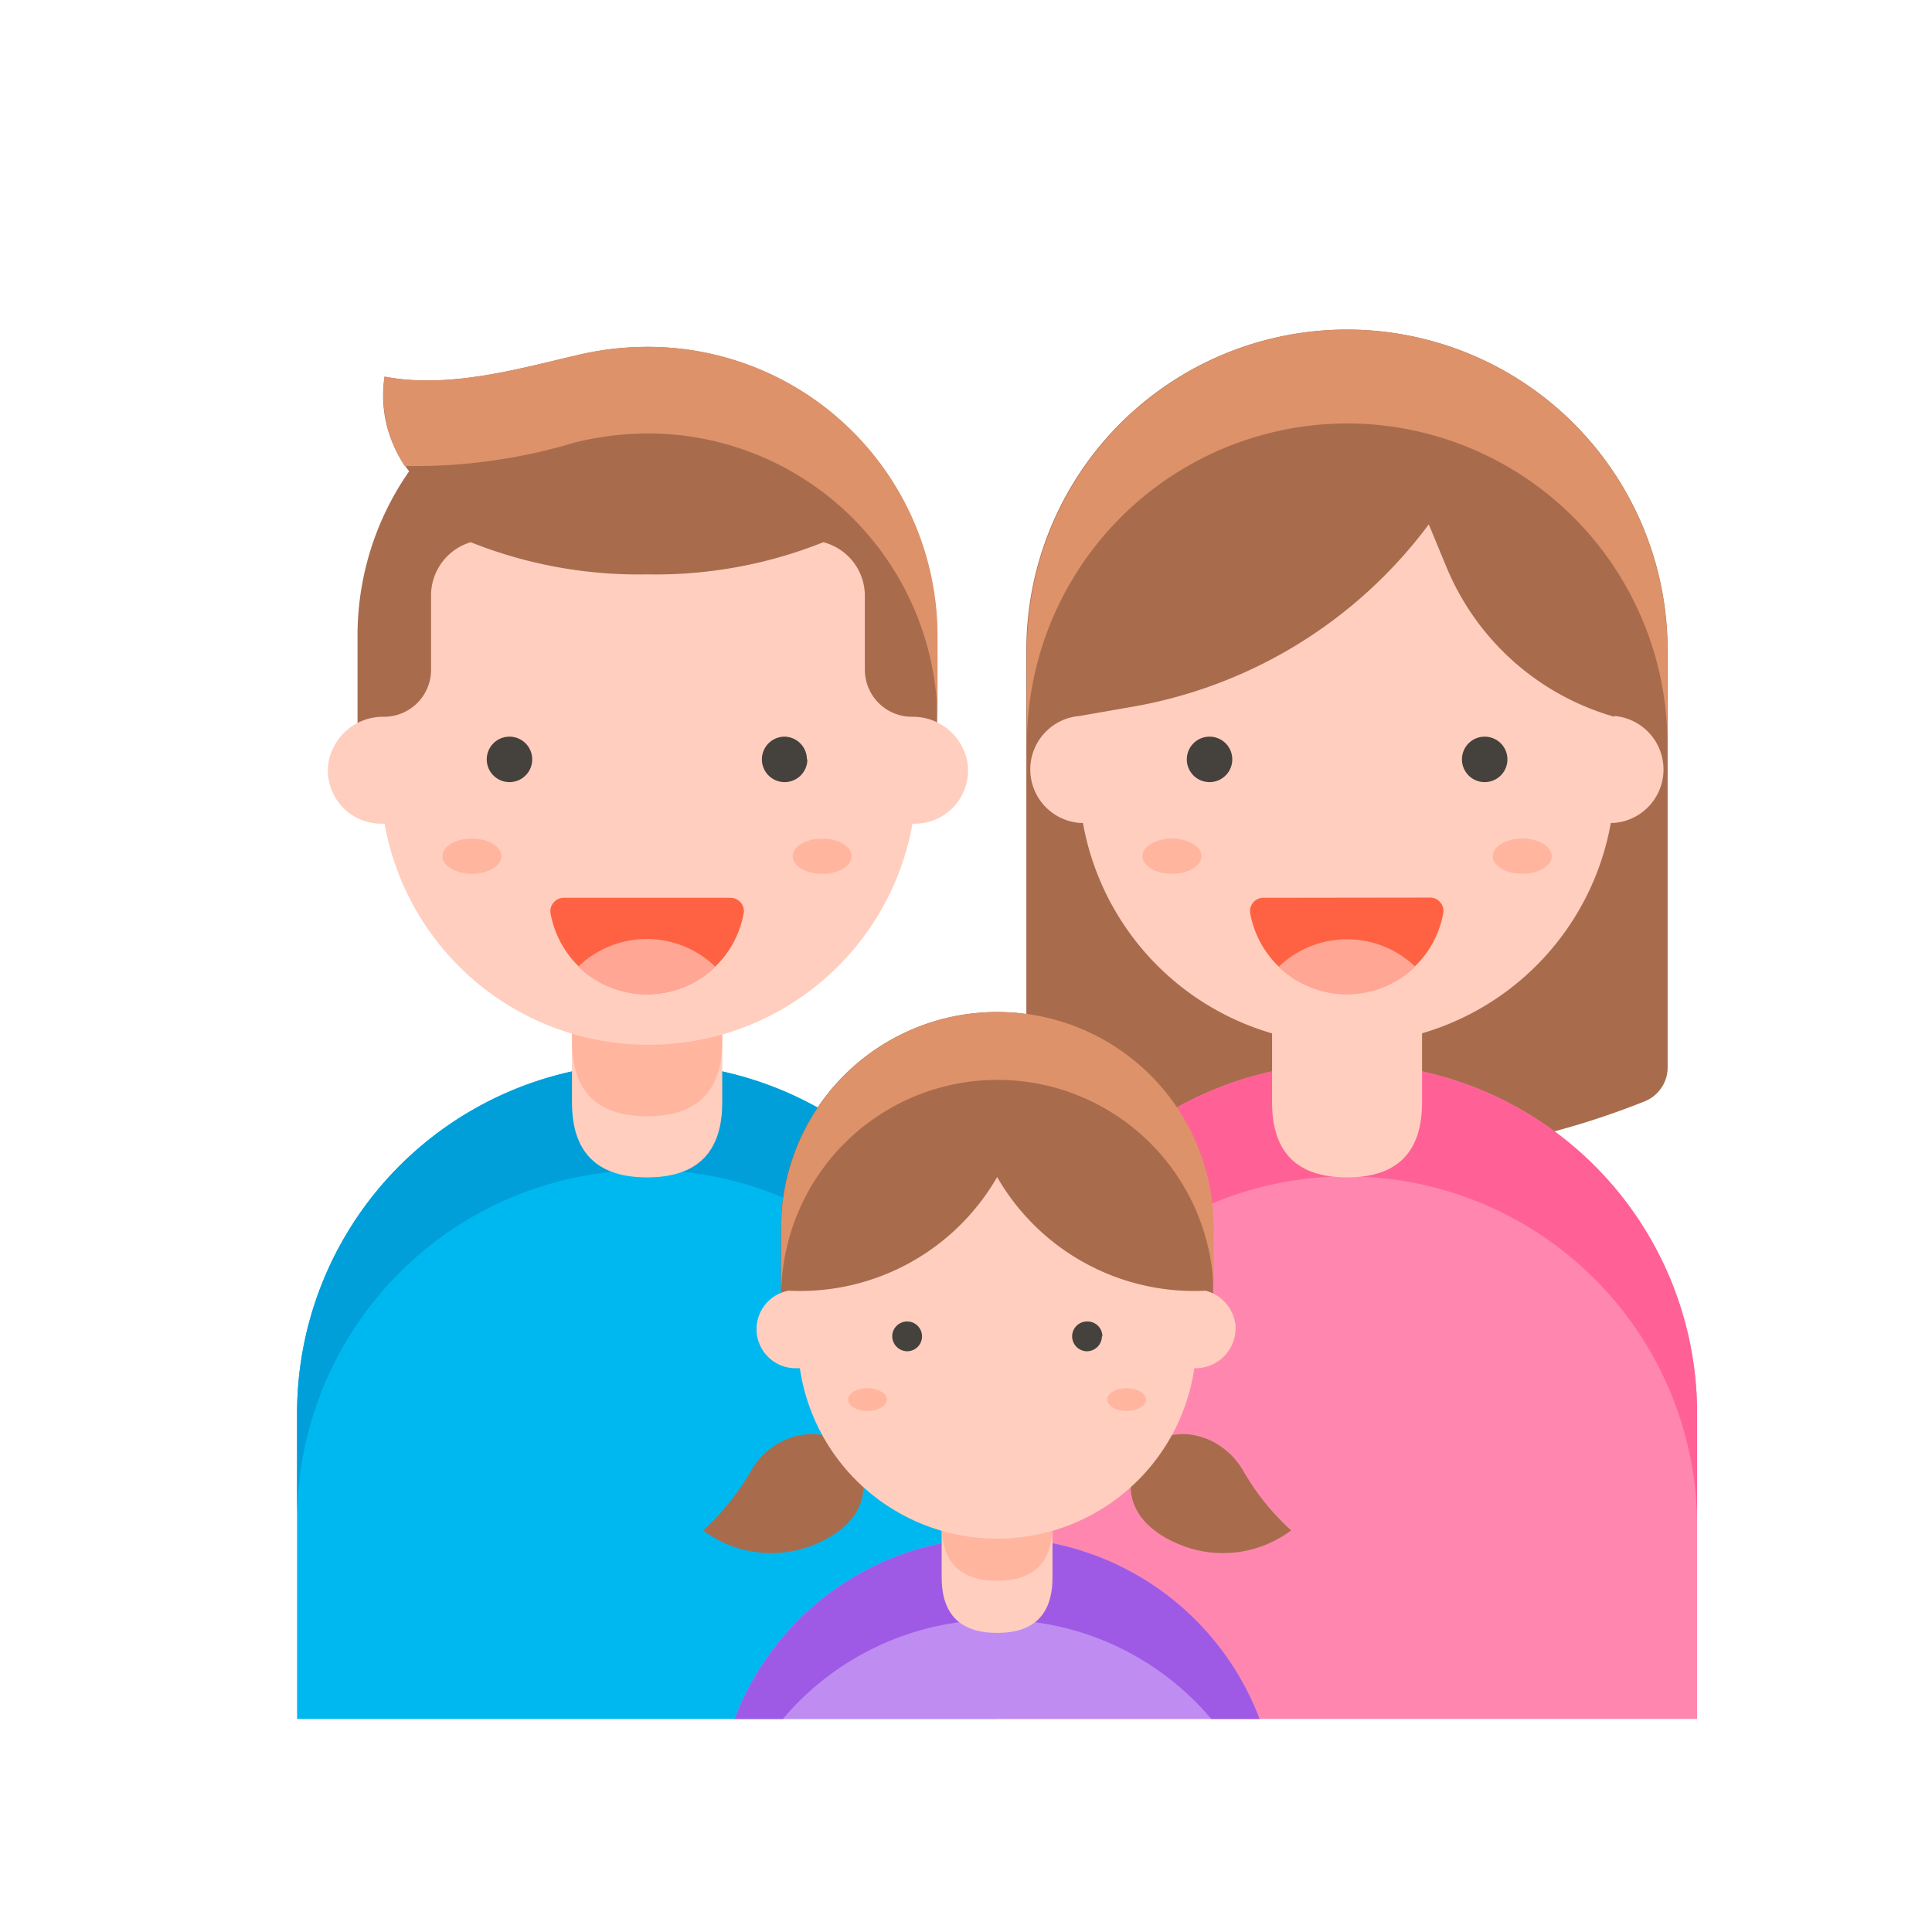
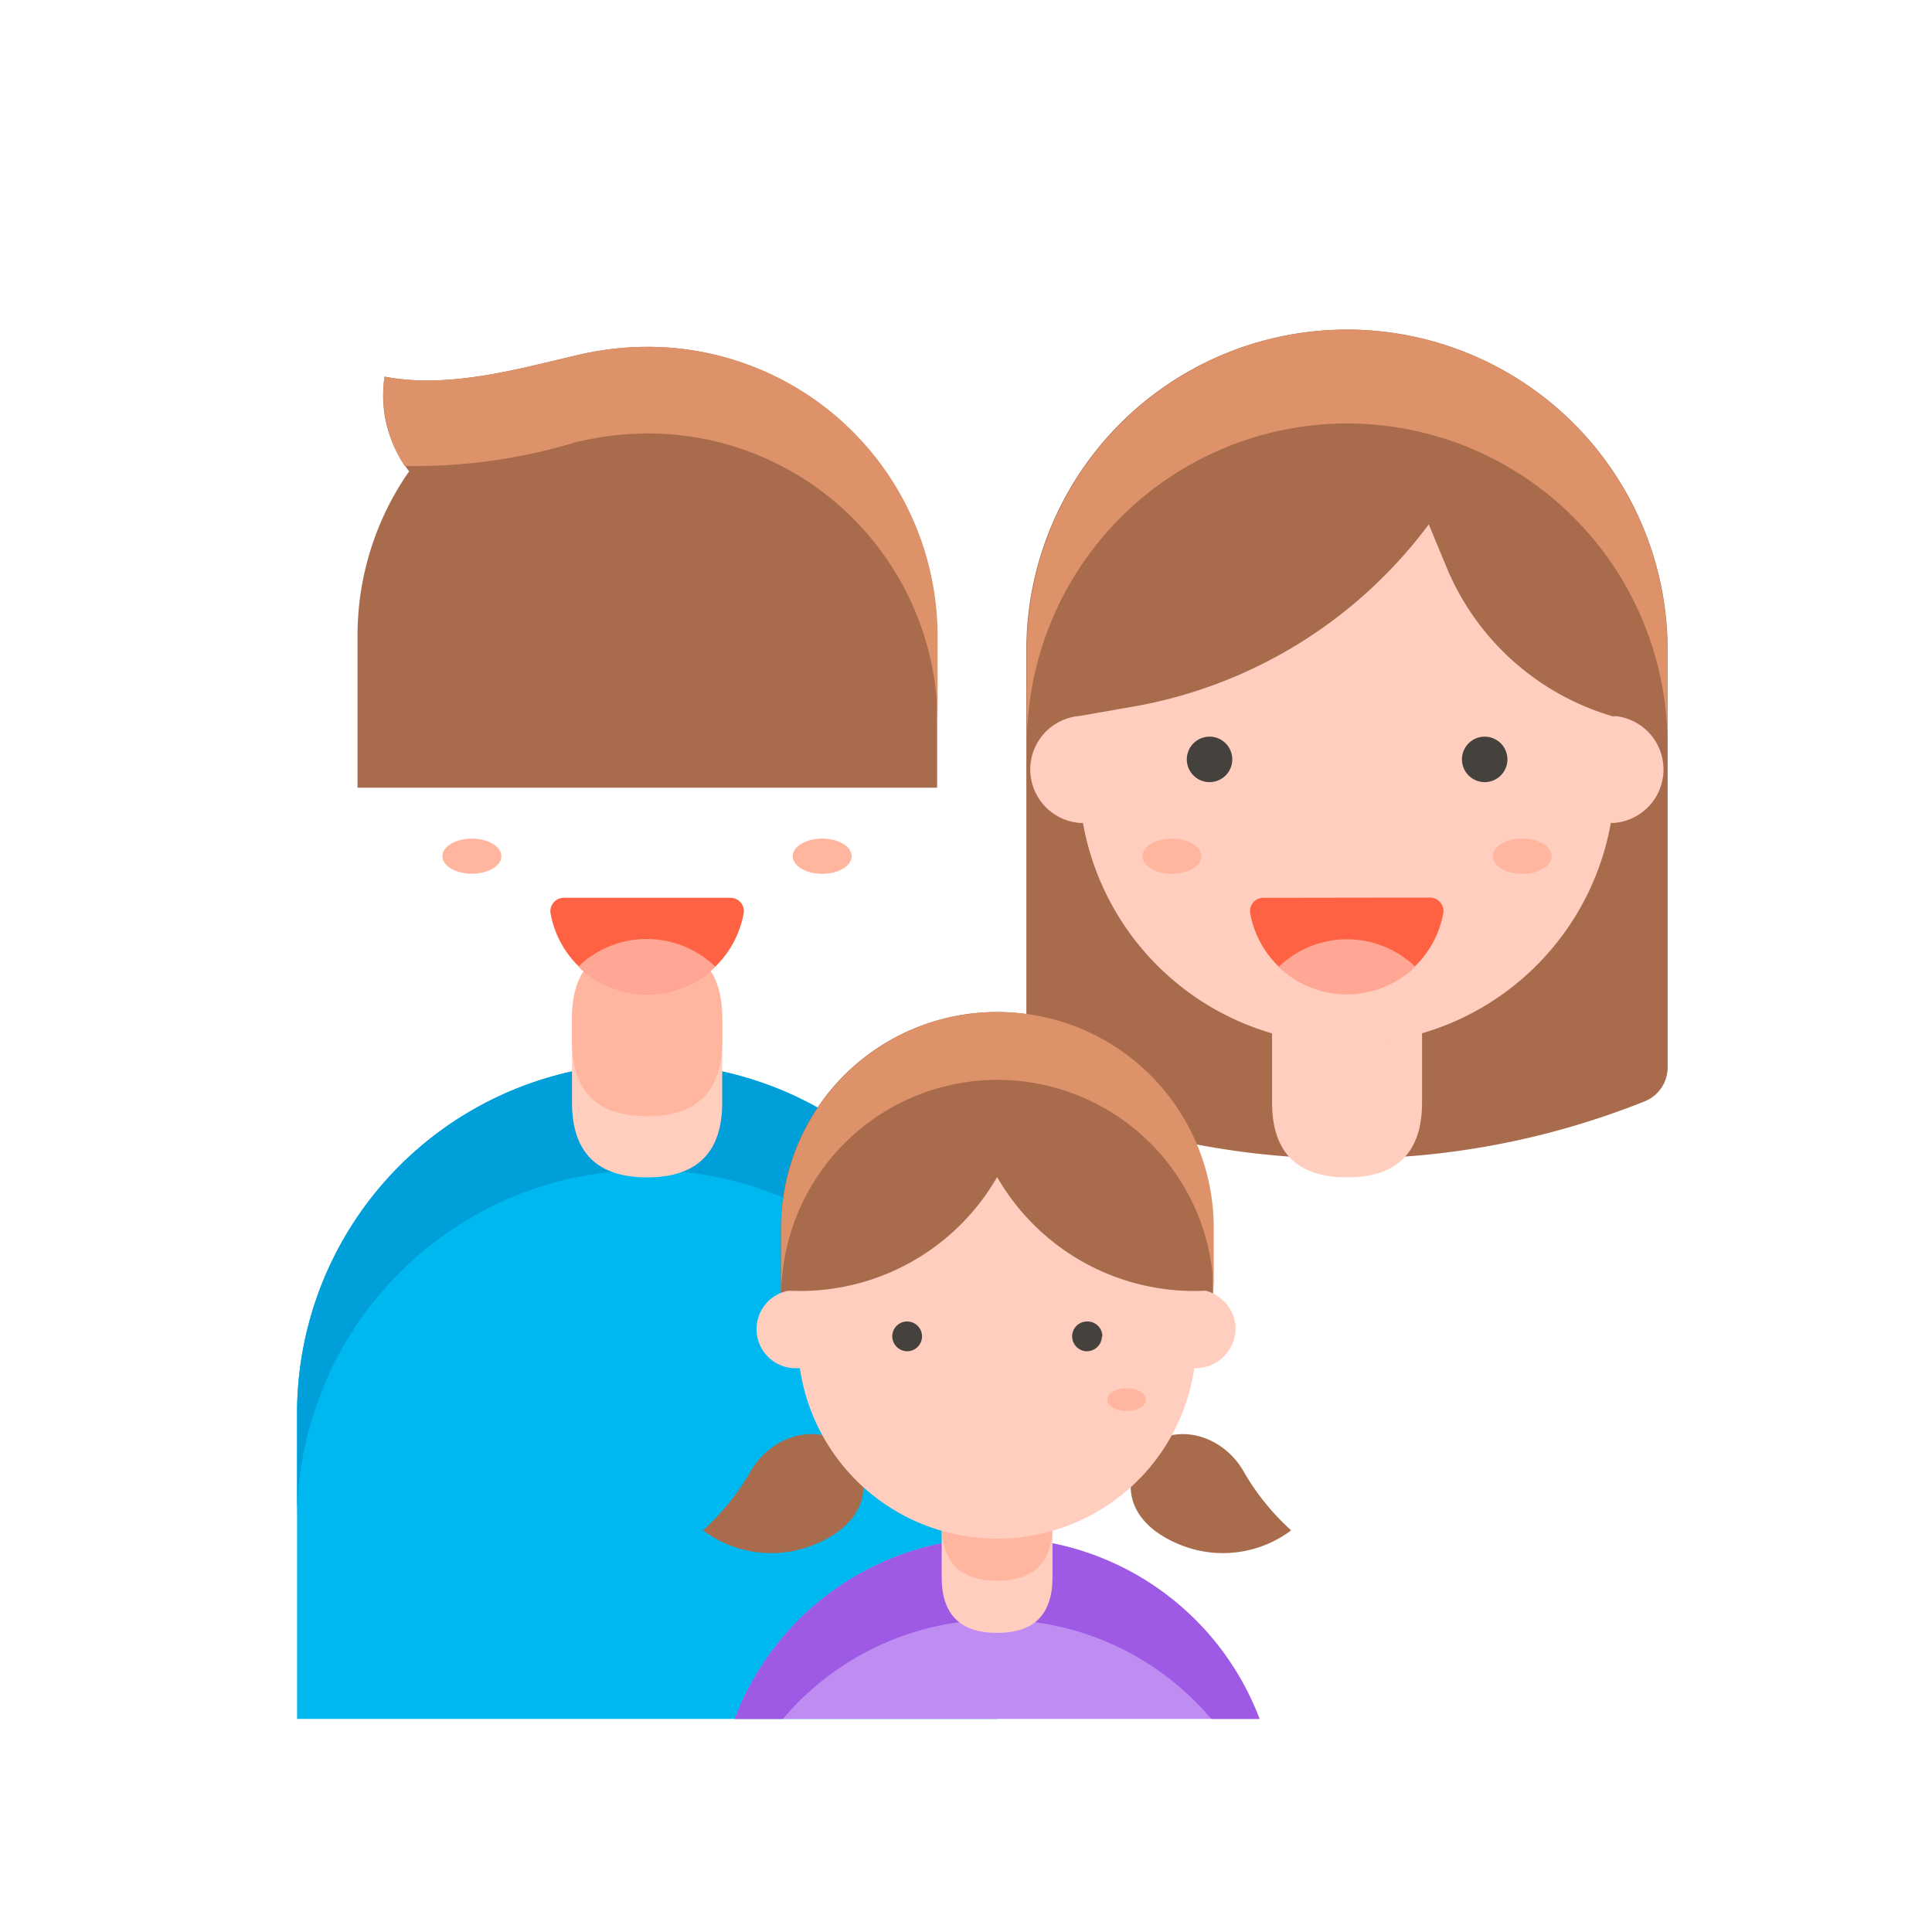
<svg xmlns="http://www.w3.org/2000/svg" id="图层_1" data-name="图层 1" viewBox="0 0 170 170">
  <defs>
    <style>.cls-1{fill:#a86c4d;}.cls-2{fill:#de926a;}.cls-3{fill:#00b8f0;}.cls-4{fill:#009fd9;}.cls-5{fill:#ffcebf;}.cls-6{fill:#ffb59e;}.cls-7{fill:#45413c;}.cls-8{fill:#ff6242;}.cls-9{fill:#ffa694;}.cls-10{fill:#ff87af;}.cls-11{fill:#ff6196;}.cls-12{fill:#bf8df2;}.cls-13{fill:#9f5ae5;}</style>
  </defs>
  <path class="cls-1" d="M56.94,30.52a26.67,26.67,0,0,0-6.35.78c-4.79,1.1-11.06,2.94-16.75,1.84A10.84,10.84,0,0,0,36,41.47,25.24,25.24,0,0,0,31.46,56V69.31h51V56A25.47,25.47,0,0,0,57,30.52Z" />
  <path class="cls-2" d="M56.94,30.52a26.67,26.67,0,0,0-6.35.78c-4.79,1.1-11.06,2.94-16.75,1.84A11.48,11.48,0,0,0,35.6,41a48.74,48.74,0,0,0,15-2.07,27.2,27.2,0,0,1,6.35-.79,25.47,25.47,0,0,1,25.55,25.4V56A25.47,25.47,0,0,0,57,30.52Z" />
  <path class="cls-3" d="M56.94,93.56a30.79,30.79,0,0,1,30.8,30.79v26.9H26.14v-26.9a30.79,30.79,0,0,1,30.8-30.79Z" />
  <path class="cls-4" d="M56.94,93.56a30.79,30.79,0,0,0-30.8,30.79v9.41a30.8,30.8,0,0,1,61.6,0v-9.41a30.79,30.79,0,0,0-30.8-30.79Z" />
  <path class="cls-5" d="M56.94,83h0q6.6,0,6.61,6.61V97q0,6.6-6.61,6.6h0q-6.61,0-6.61-6.6V89.65Q50.33,83.05,56.94,83Z" />
  <path class="cls-6" d="M56.94,83h0q6.6,0,6.61,6.61v2q0,6.61-6.61,6.61h0q-6.61,0-6.61-6.61v-2Q50.33,83.05,56.94,83Z" />
-   <path class="cls-5" d="M85.11,67a4.87,4.87,0,0,0-4.87-3.93,4.14,4.14,0,0,1-4.14-4.14V52.48a4.88,4.88,0,0,0-3.65-4.77,39.76,39.76,0,0,1-15.51,2.83,39.81,39.81,0,0,1-15.52-2.83,4.89,4.89,0,0,0-3.49,4.77v6.45a4.14,4.14,0,0,1-4.14,4.14A4.87,4.87,0,0,0,28.92,67a4.68,4.68,0,0,0,3.84,5.41,4.25,4.25,0,0,0,.8.07h.28a23.59,23.59,0,0,0,46.45,0h.29a4.69,4.69,0,0,0,4.6-4.78A4.15,4.15,0,0,0,85.11,67Z" />
-   <path class="cls-7" d="M42.83,66.82a2,2,0,0,0,2,2,2,2,0,1,0,0-4A2,2,0,0,0,42.83,66.82Zm28.21,0a2,2,0,0,1-2,2,2,2,0,1,1,0-4A2,2,0,0,1,71,66.82Z" />
  <path class="cls-8" d="M49.57,79a1.15,1.15,0,0,0-.86.42,1.14,1.14,0,0,0-.27.92,8.63,8.63,0,0,0,17,0,1.13,1.13,0,0,0-.26-.92A1.17,1.17,0,0,0,64.3,79Z" />
  <path class="cls-9" d="M56.94,87.5a8.65,8.65,0,0,0,6-2.44,8.68,8.68,0,0,0-12.06,0A8.64,8.64,0,0,0,56.94,87.5Z" />
  <path class="cls-6" d="M38.93,75.34c0,.85,1.16,1.54,2.59,1.54s2.6-.69,2.6-1.54-1.16-1.55-2.6-1.55S38.93,74.48,38.93,75.34Z" />
  <path class="cls-6" d="M69.75,75.34c0,.85,1.16,1.55,2.6,1.55s2.59-.7,2.59-1.55h0c0-.86-1.16-1.55-2.59-1.55s-2.59.69-2.6,1.55Z" />
  <path class="cls-1" d="M118.53,29a28.21,28.21,0,0,1,28.21,28.2h0v36.7a3.22,3.22,0,0,1-2,3,70.5,70.5,0,0,1-52.43,0,3.22,3.22,0,0,1-2-2.86V57.28A28.2,28.2,0,0,1,118.46,29Z" />
  <path class="cls-2" d="M118.53,29a28.2,28.2,0,0,0-28.17,28.2v8.31a28.2,28.2,0,0,1,28.15-28.25h0a28.2,28.2,0,0,1,28.21,28.2V57.17A28.21,28.21,0,0,0,118.53,29Z" />
-   <path class="cls-10" d="M118.53,93.56a30.79,30.79,0,0,1,30.8,30.79v26.9H87.74v-26.9a30.78,30.78,0,0,1,30.79-30.79Z" />
-   <path class="cls-11" d="M118.53,93.56a30.78,30.78,0,0,0-30.79,30.79v9.41a30.8,30.8,0,0,1,61.59,0v-9.41a30.79,30.79,0,0,0-30.8-30.79Z" />
  <path class="cls-5" d="M118.53,83h0q6.6,0,6.6,6.61V97q0,6.6-6.6,6.6h0q-6.6,0-6.6-6.6V89.65Q111.93,83.05,118.53,83Z" />
  <path class="cls-5" d="M142.05,63.07A22.72,22.72,0,0,1,127.32,50l-1.6-3.86a41.31,41.31,0,0,1-25.8,16L95,63a4.72,4.72,0,0,0,0,9.41h.29a23.59,23.59,0,0,0,46.45,0h.29a4.72,4.72,0,0,0,0-9.41Z" />
  <path class="cls-7" d="M104.43,66.82a2,2,0,0,0,2,2,2,2,0,0,0,0-4A2,2,0,0,0,104.43,66.82Zm28.21,0a2,2,0,0,1-2,2,2,2,0,0,1,0-4h0a2,2,0,0,1,2,2Z" />
  <path class="cls-8" d="M111.17,79A1.17,1.17,0,0,0,110,80.32a8.63,8.63,0,0,0,17,0,1.14,1.14,0,0,0-.27-.92,1.15,1.15,0,0,0-.86-.42Z" />
  <path class="cls-9" d="M118.53,87.5a8.64,8.64,0,0,0,6-2.44,8.67,8.67,0,0,0-12,0,8.61,8.61,0,0,0,6,2.44Z" />
  <path class="cls-6" d="M100.53,75.34c0,.85,1.16,1.55,2.59,1.55s2.6-.7,2.6-1.55h0c0-.86-1.16-1.55-2.6-1.55s-2.59.69-2.59,1.55Z" />
  <path class="cls-6" d="M131.35,75.34c0,.85,1.16,1.55,2.6,1.55s2.59-.7,2.59-1.55h0c0-.86-1.16-1.55-2.59-1.55s-2.6.69-2.6,1.55Z" />
  <path class="cls-1" d="M61.86,134.66a21.37,21.37,0,0,0,4.22-5.25c2.1-3.61,7.06-4.43,9.07-1.2,1.79,2.78.74,6.16-3.9,7.86a10,10,0,0,1-9.39-1.41Zm51.75,0a21.37,21.37,0,0,1-4.22-5.25c-2.1-3.61-7-4.43-9.07-1.2-1.79,2.78-.74,6.16,3.9,7.86a10,10,0,0,0,9.39-1.41Z" />
  <path class="cls-12" d="M110.83,151.25a24.7,24.7,0,0,0-46.19,0Z" />
  <path class="cls-13" d="M87.74,142.52a24.61,24.61,0,0,1,18.84,8.73h4.25a24.7,24.7,0,0,0-46.19,0h4.25A24.62,24.62,0,0,1,87.74,142.52Z" />
  <path class="cls-5" d="M87.74,126.92h0q4.88,0,4.87,4.88v7q0,4.88-4.87,4.88h0q-4.87,0-4.88-4.88v-7Q82.86,126.93,87.74,126.92Z" />
  <path class="cls-6" d="M87.74,126.92h0q4.88,0,4.87,4.88v2.41q0,4.88-4.87,4.88h0q-4.87,0-4.88-4.88V131.8Q82.86,126.93,87.74,126.92Z" />
  <path class="cls-1" d="M87.74,89.05a19,19,0,0,1,19,19v10H68.71V108A19,19,0,0,1,87.74,89.05Z" />
  <path class="cls-2" d="M87.74,89.05a19,19,0,0,0-19,19v6a19,19,0,0,1,38.06,0v-6A19,19,0,0,0,87.74,89.05Z" />
  <path class="cls-5" d="M108.71,116.57a3.55,3.55,0,0,0-2.63-3,20,20,0,0,1-18.34-10,20,20,0,0,1-18.35,10,3.44,3.44,0,0,0,.78,6.82h.21a17.54,17.54,0,0,0,34.71,0h.21a3.52,3.52,0,0,0,3.42-3.61c0-.07,0-.15,0-.22Z" />
  <path class="cls-7" d="M78.51,117.59a1.33,1.33,0,0,0,1.31,1.31,1.31,1.31,0,0,0,1.31-1.31h0a1.31,1.31,0,0,0-1.31-1.31h0a1.31,1.31,0,0,0-1.31,1.31Zm18.45,0a1.33,1.33,0,0,1-1.31,1.31,1.31,1.31,0,0,1-1.31-1.31h0a1.31,1.31,0,0,1,1.31-1.31h0A1.31,1.31,0,0,1,97,117.59Z" />
-   <path class="cls-6" d="M74.63,123.15c0,.56.76,1,1.7,1s1.71-.46,1.71-1-.77-1-1.71-1-1.7.45-1.7,1Z" />
  <path class="cls-6" d="M97.43,123.15c0,.56.77,1,1.71,1s1.7-.46,1.7-1-.76-1-1.7-1-1.71.45-1.71,1Z" />
</svg>